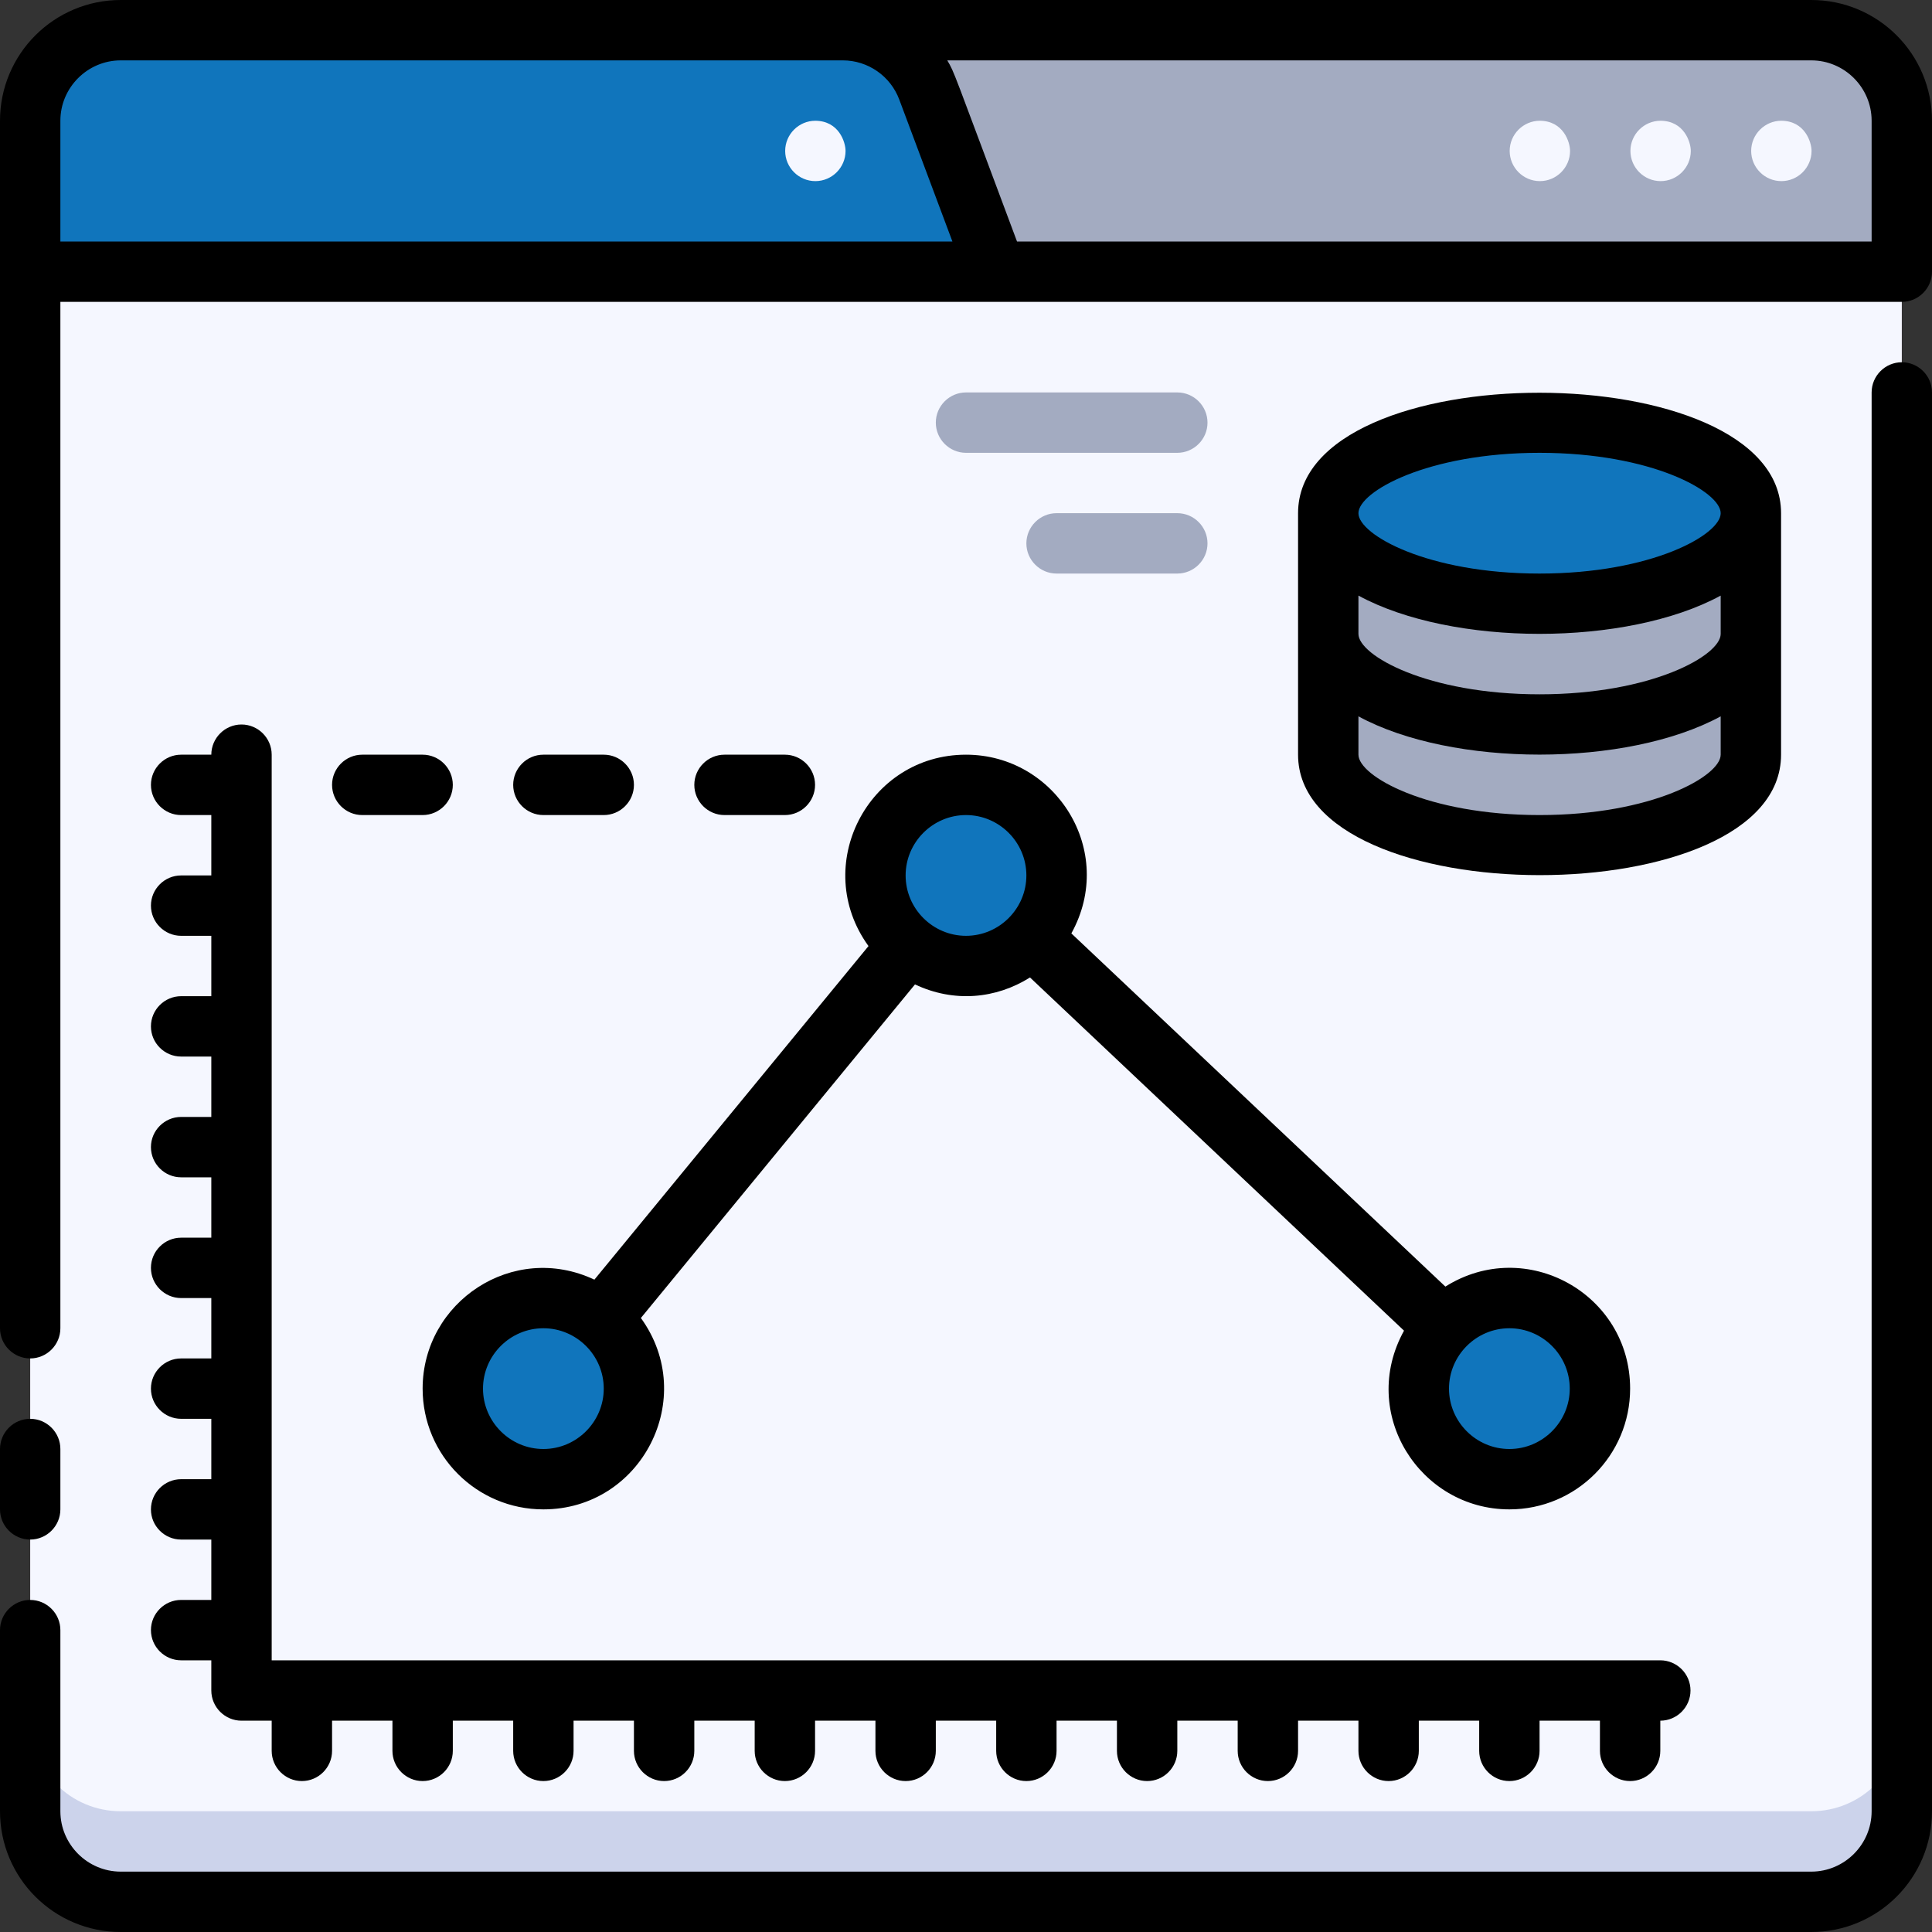
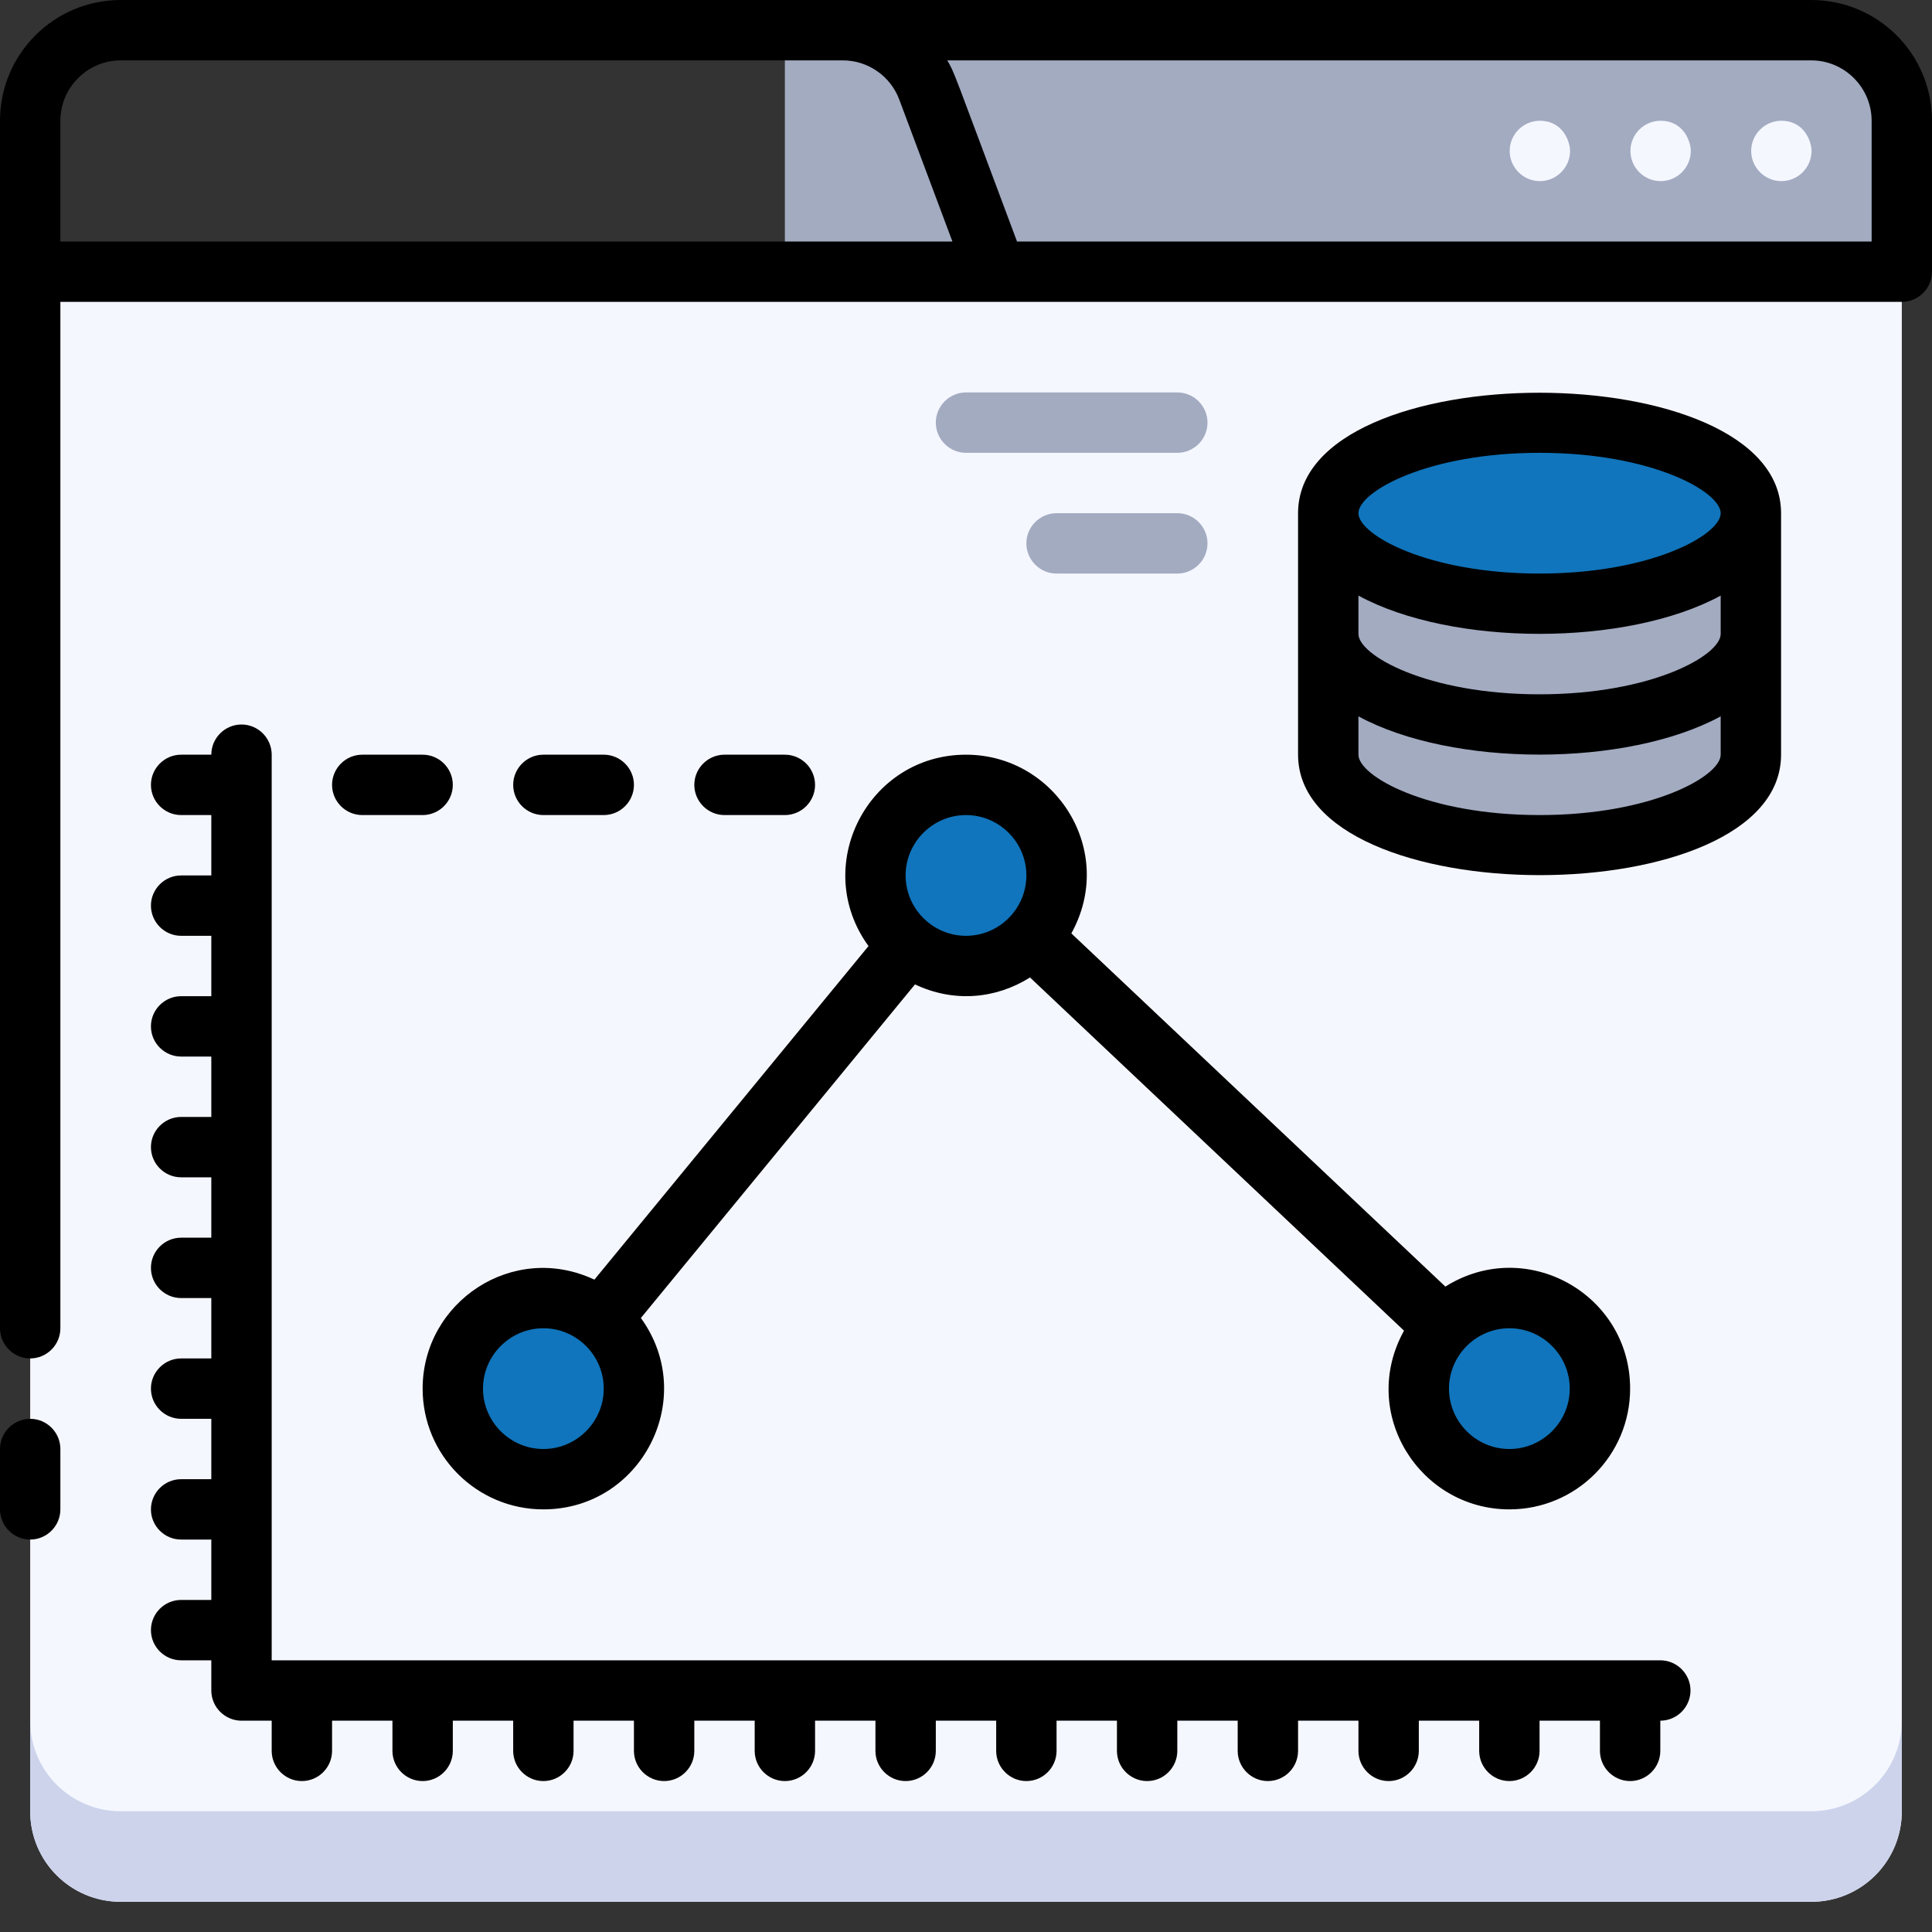
<svg xmlns="http://www.w3.org/2000/svg" id="Strategy" viewBox="0 0 64 64">
  <rect x="0" y="0" width="64" height="64" fill="#333333" stroke="none" />
  <path d="M26,1h34c1.66,0,3,1.34,3,3v5H26V1h0Z" style="fill: #a3abc1;" />
-   <path d="M33,9H1v-5c0-1.66,1.34-3,3-3h23.92c1.25,0,2.37.78,2.81,1.95l2.27,6.05Z" style="fill: #1075bc;" />
  <g>
    <path d="M59.01,4c-.55,0-1,.45-1,1s.45,1,1,1,1-.45,1-1c0-.29-.22-1-1.01-1Z" style="fill: #f5f7ff;" />
    <path d="M55.01,4c-.55,0-1,.45-1,1s.45,1,1,1,1-.45,1-1c0-.29-.22-1-1.01-1Z" style="fill: #f5f7ff;" />
    <path d="M51.01,4c-.55,0-1,.45-1,1s.45,1,1,1,1-.45,1-1c0-.29-.22-1-1.01-1Z" style="fill: #f5f7ff;" />
-     <path d="M27.01,4c-.55,0-1,.45-1,1s.45,1,1,1,1-.45,1-1c0-.29-.22-1-1.01-1Z" style="fill: #f5f7ff;" />
  </g>
  <path d="M1,9h62v51c0,1.66-1.34,3-3,3H4c-1.66,0-3-1.34-3-3V9h0Z" style="fill: #f5f7ff;" />
  <path d="M60,60H4c-1.66,0-3-1.34-3-3v3c0,1.66,1.34,3,3,3h56c1.66,0,3-1.34,3-3v-3c0,1.66-1.34,3-3,3Z" style="fill: #ccd3eb;" />
  <ellipse cx="51" cy="17" rx="7" ry="3" style="fill: #1075bc;" />
  <path d="M58,17v4c0,1.66-3.13,3-7,3s-7-1.34-7-3v-4c0,2.73,7.96,4.06,12.21,2,1.12-.53,1.79-1.23,1.79-2Z" style="fill: #a3abc1;" />
  <path d="M58,21v4c0,1.66-3.13,3-7,3s-7-1.34-7-3v-4c0,2.73,7.96,4.06,12.21,2,1.12-.53,1.79-1.23,1.79-2Z" style="fill: #a3abc1;" />
  <circle cx="18" cy="46" r="3" style="fill: #1075bc;" />
  <circle cx="32" cy="29" r="3" style="fill: #1075bc;" />
  <circle cx="50" cy="46" r="3" style="fill: #1075bc;" />
  <g>
    <path d="M40,14c0-.55-.45-1-1-1h-7c-.55,0-1,.45-1,1s.45,1,1,1h7c.55,0,1-.45,1-1Z" style="fill: #a3abc1;" />
    <path d="M39,17h-4c-.55,0-1,.45-1,1s.45,1,1,1h4c.55,0,1-.45,1-1s-.45-1-1-1Z" style="fill: #a3abc1;" />
  </g>
  <g>
    <path d="M60,0H4C1.79,0,0,1.79,0,4v40c0,.55.45,1,1,1s1-.45,1-1V10h61c.55,0,1-.45,1-1v-5c0-2.21-1.79-4-4-4ZM62,4v4h-28.31c-2.18-5.82-2.06-5.57-2.31-6h28.62c1.1,0,2,.9,2,2ZM4,2h23.92c.83,0,1.58.52,1.87,1.3l1.76,4.7H2v-4c0-1.1.9-2,2-2Z" />
    <path d="M1,51c.55,0,1-.45,1-1v-2c0-.55-.45-1-1-1s-1,.45-1,1v2c0,.55.45,1,1,1Z" />
-     <path d="M63,12c-.55,0-1,.45-1,1v47c0,1.1-.9,2-2,2H4c-1.1,0-2-.9-2-2v-6c0-.55-.45-1-1-1s-1,.45-1,1v6c0,2.21,1.79,4,4,4h56c2.21,0,4-1.79,4-4V13c0-.55-.45-1-1-1Z" />
    <path d="M59,25v-8c0-5.31-16-5.33-16,0v8c0,5.31,16,5.33,16,0ZM45,19.73c3.11,1.69,8.89,1.69,12,0v1.27c0,.71-2.28,2-6,2s-6-1.29-6-2v-1.27ZM51,15c3.72,0,6,1.29,6,2s-2.28,2-6,2-6-1.29-6-2,2.28-2,6-2ZM45,25v-1.27c3.11,1.69,8.89,1.69,12,0v1.27c0,.71-2.28,2-6,2s-6-1.29-6-2Z" />
    <path d="M14,46c0,2.21,1.79,4,4,4,3.25,0,5.15-3.69,3.23-6.34l9.08-11.05c1.29.61,2.68.48,3.81-.23l12.39,11.7c-1.51,2.73.52,5.92,3.49,5.92,2.21,0,4-1.79,4-4,0-3.14-3.45-5.06-6.12-3.38l-12.39-11.7c1.51-2.73-.52-5.92-3.49-5.92-3.25,0-5.15,3.69-3.23,6.34l-9.08,11.05c-2.7-1.27-5.69.74-5.69,3.61ZM52,46c0,1.1-.9,2-2,2s-2-.9-2-2,.9-2,2-2,2,.9,2,2ZM32,27c1.1,0,2,.9,2,2s-.9,2-2,2-2-.9-2-2,.9-2,2-2ZM18,44c1.1,0,2,.9,2,2s-.9,2-2,2-2-.9-2-2,.9-2,2-2Z" />
    <path d="M6,53c-.55,0-1,.45-1,1s.45,1,1,1h1v1c0,.55.45,1,1,1h1v1c0,.55.45,1,1,1s1-.45,1-1v-1h2v1c0,.55.45,1,1,1s1-.45,1-1v-1h2v1c0,.55.45,1,1,1s1-.45,1-1v-1h2v1c0,.55.45,1,1,1s1-.45,1-1v-1h2v1c0,.55.45,1,1,1s1-.45,1-1v-1h2v1c0,.55.45,1,1,1s1-.45,1-1v-1h2v1c0,.55.45,1,1,1s1-.45,1-1v-1h2v1c0,.55.45,1,1,1s1-.45,1-1v-1h2v1c0,.55.45,1,1,1s1-.45,1-1v-1h2v1c0,.55.45,1,1,1s1-.45,1-1v-1h2v1c0,.55.45,1,1,1s1-.45,1-1v-1h2v1c0,.55.45,1,1,1s1-.45,1-1v-1c.55,0,1-.45,1-1s-.45-1-1-1H9v-30c0-.55-.45-1-1-1s-1,.45-1,1h-1c-.55,0-1,.45-1,1s.45,1,1,1h1v2h-1c-.55,0-1,.45-1,1s.45,1,1,1h1v2h-1c-.55,0-1,.45-1,1s.45,1,1,1h1v2h-1c-.55,0-1,.45-1,1s.45,1,1,1h1v2h-1c-.55,0-1,.45-1,1s.45,1,1,1h1v2h-1c-.55,0-1,.45-1,1s.45,1,1,1h1v2h-1c-.55,0-1,.45-1,1s.45,1,1,1h1v2h-1Z" />
    <path d="M26,27c.55,0,1-.45,1-1s-.45-1-1-1h-2c-.55,0-1,.45-1,1s.45,1,1,1h2Z" />
    <path d="M20,27c.55,0,1-.45,1-1s-.45-1-1-1h-2c-.55,0-1,.45-1,1s.45,1,1,1h2Z" />
    <path d="M14,25h-2c-.55,0-1,.45-1,1s.45,1,1,1h2c.55,0,1-.45,1-1s-.45-1-1-1Z" />
  </g>
</svg>